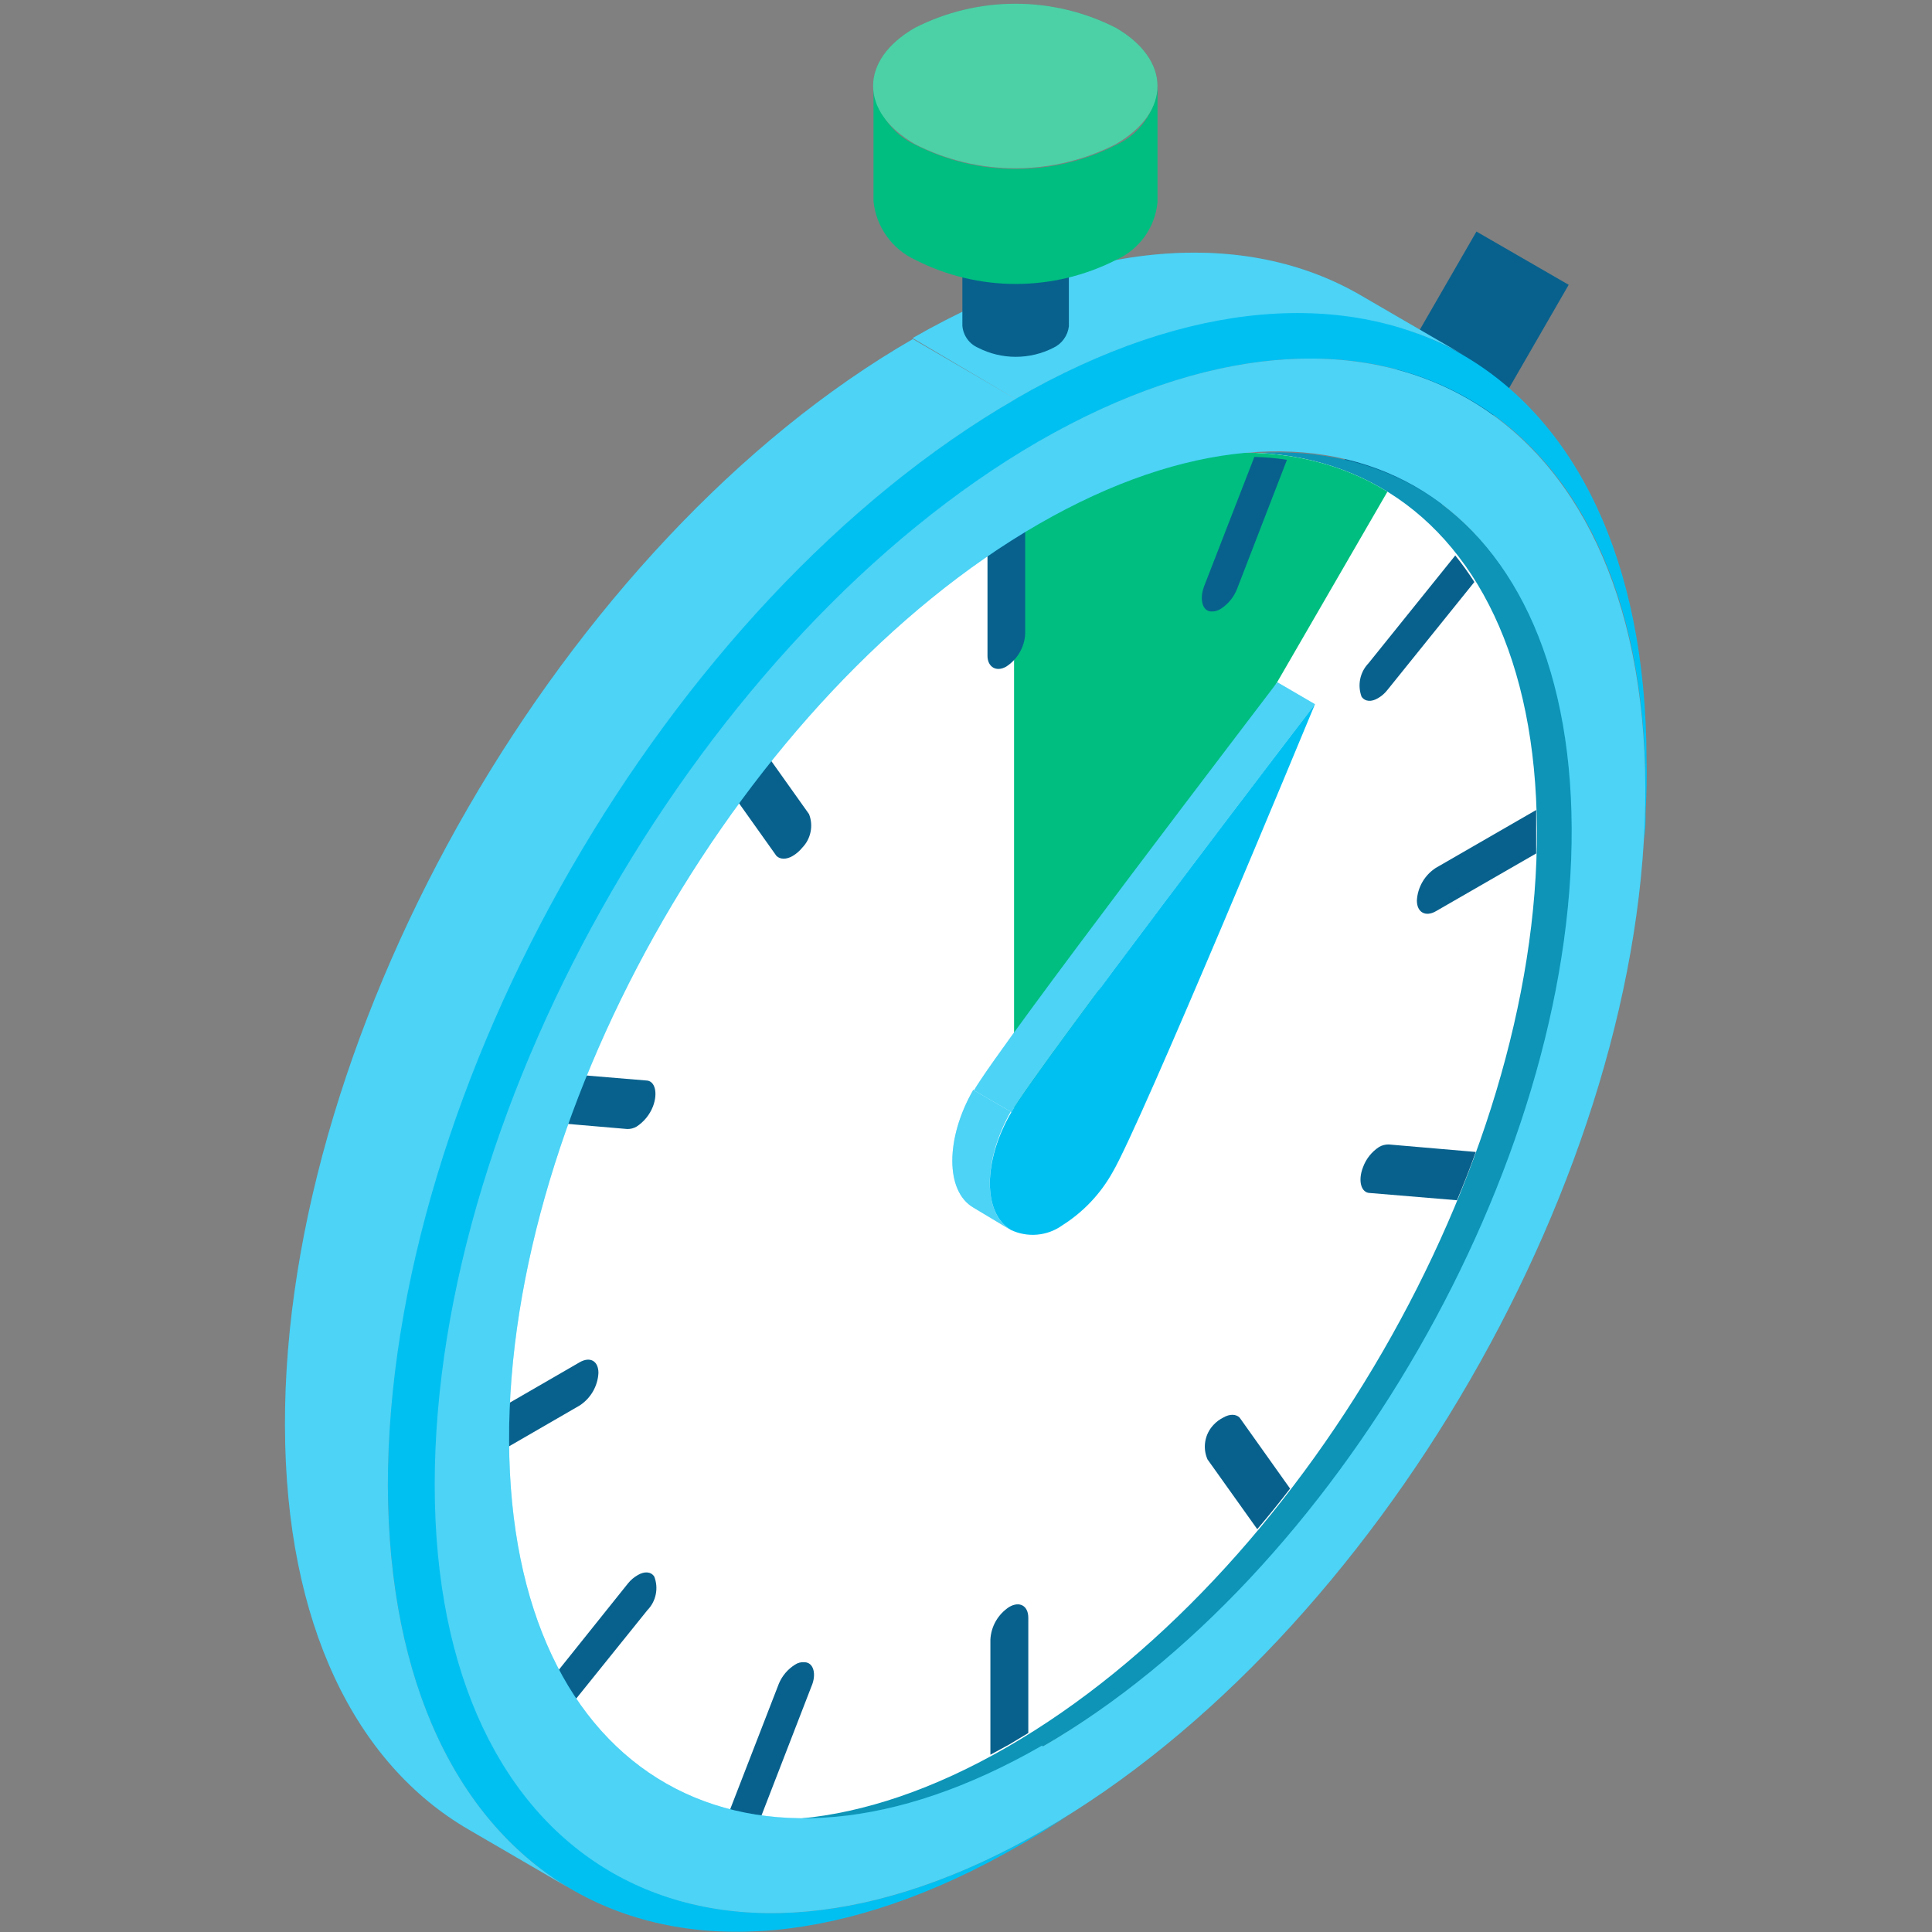
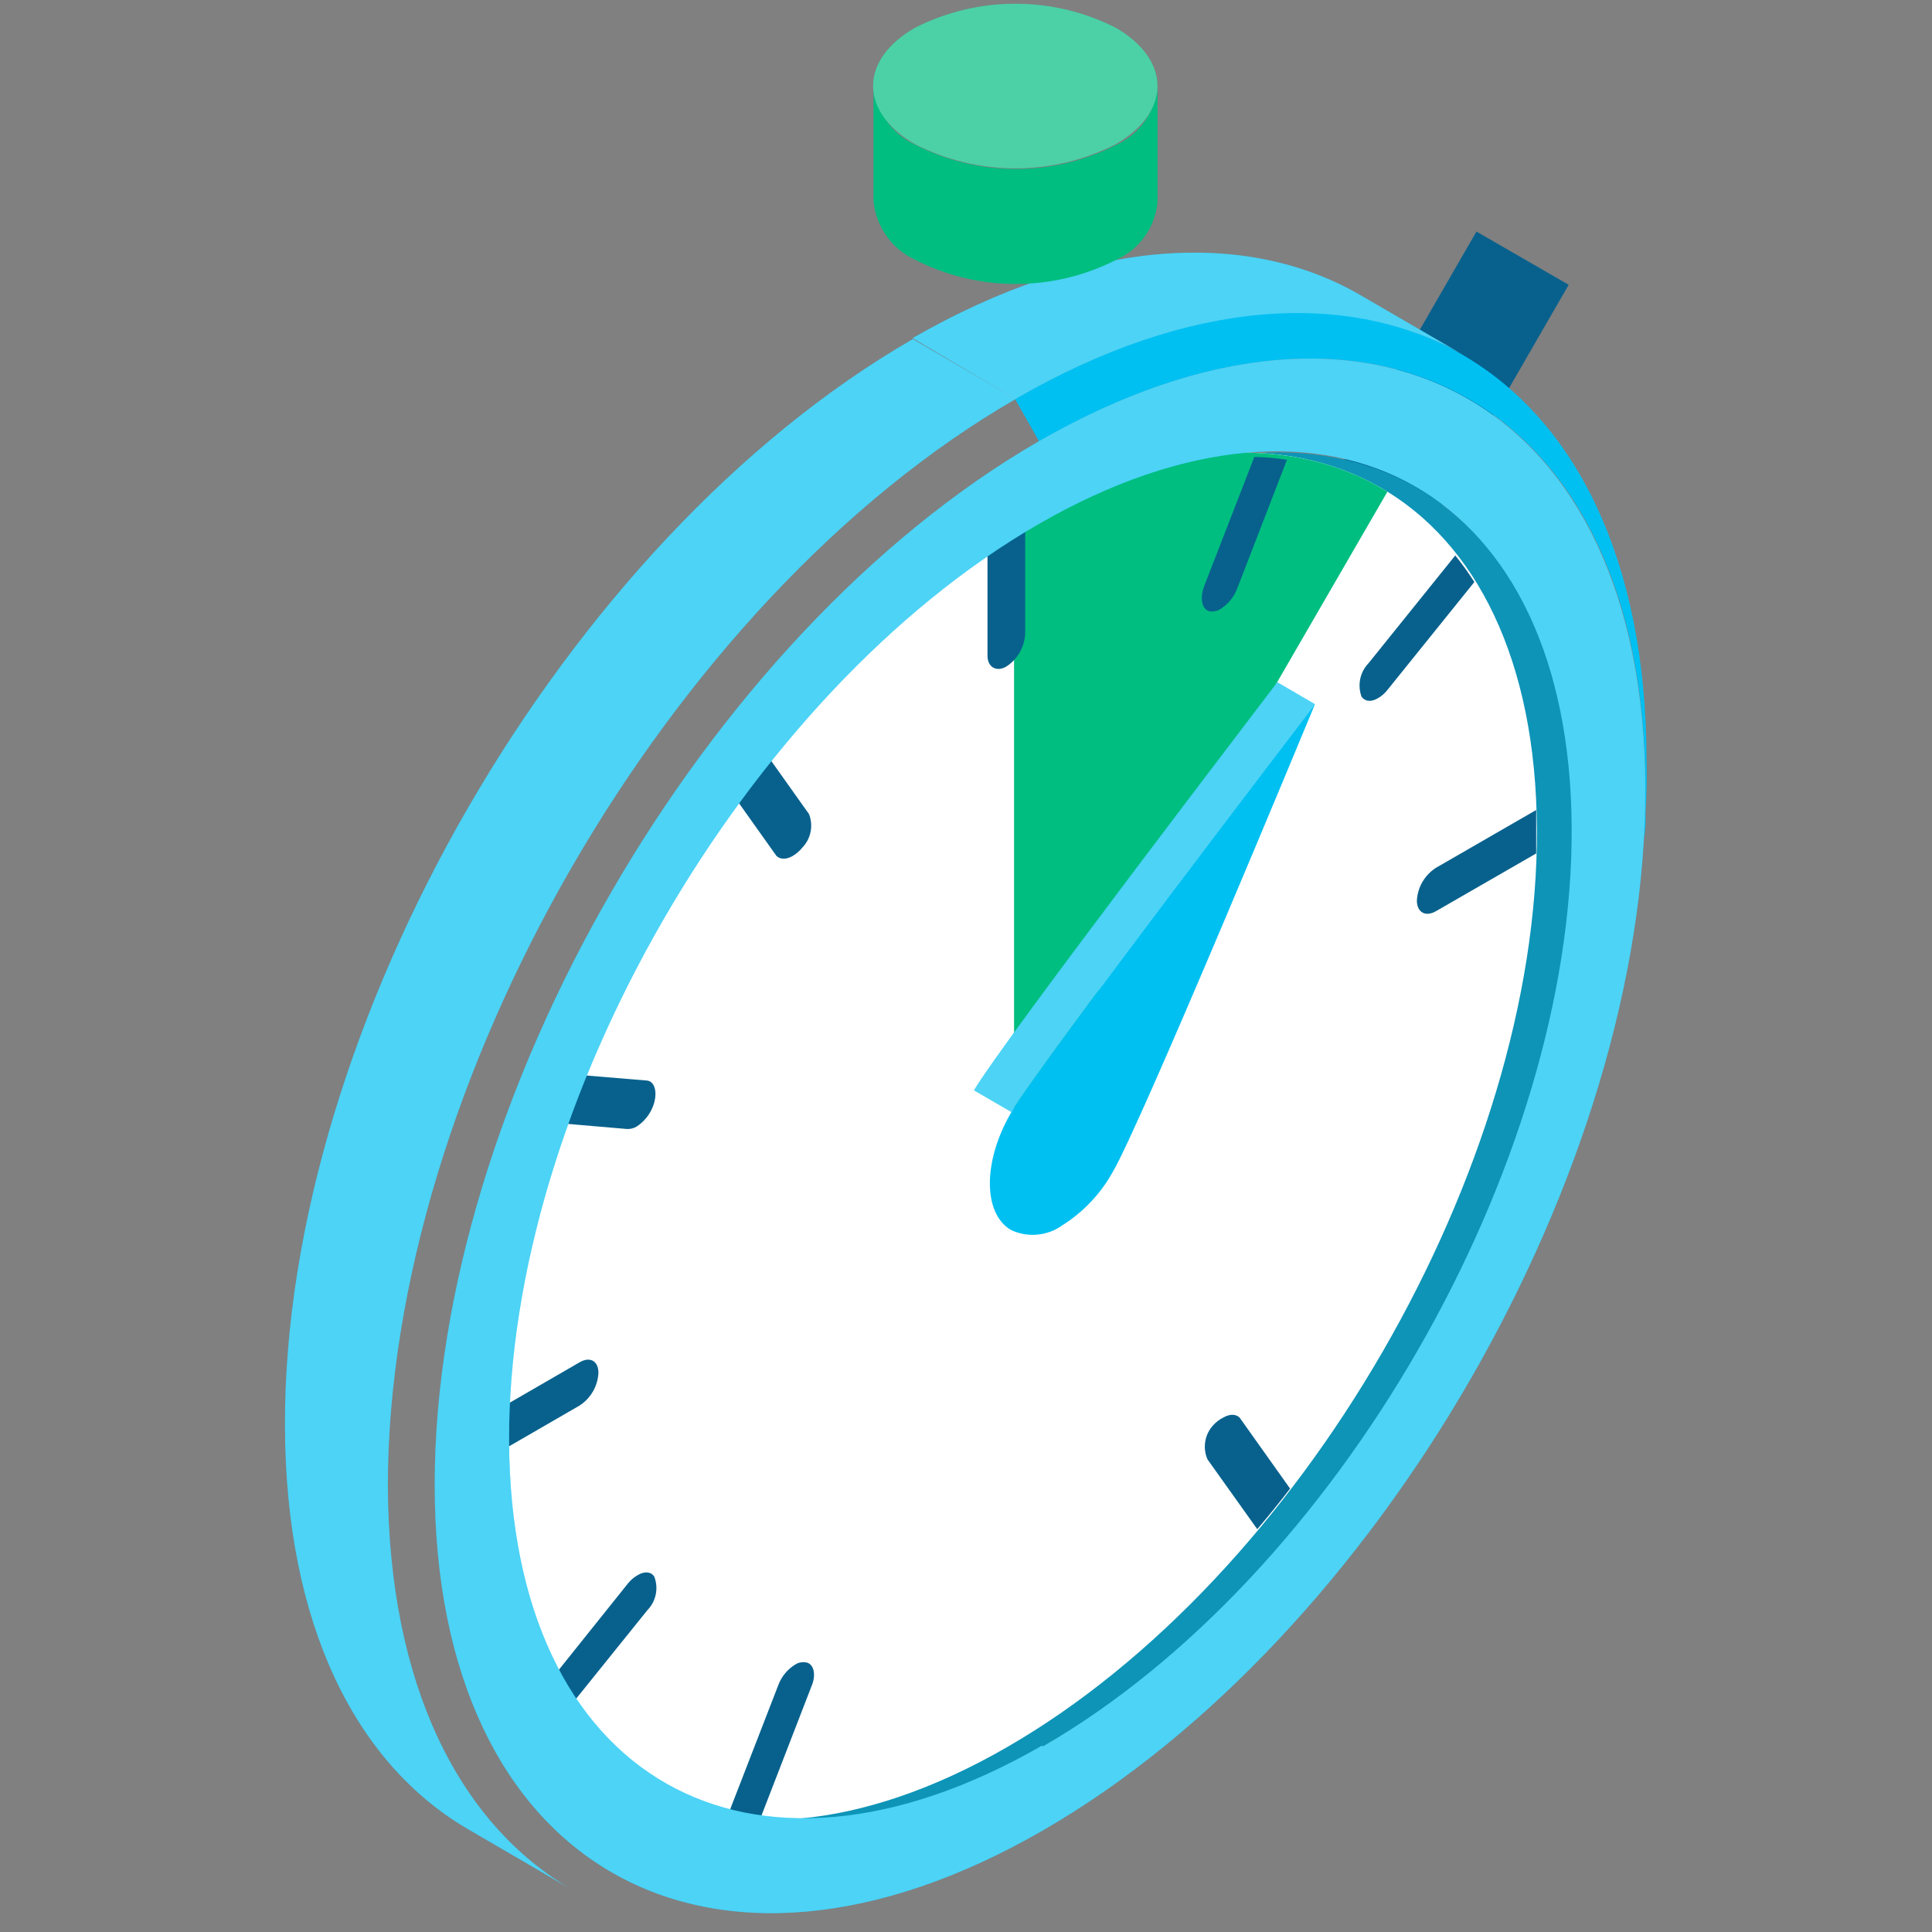
<svg xmlns="http://www.w3.org/2000/svg" width="80" height="80" viewBox="0 0 80 80" fill="none">
  <rect x="0" y="0" width="80" height="80" fill="#808080" stroke="none" />
  <g clip-path="url(#clip0_420_5414)">
    <path d="M61.137 9.588L52.02 25.386L55.839 27.591L64.956 11.793L61.137 9.588Z" fill="#08618D" />
    <path d="M43 21.76C30.85 28.76 21 45.76 21.07 59.76C21.14 73.76 31 79.33 43.18 72.32C55.36 65.31 65.18 48.32 65.11 34.32C65.04 20.32 55.19 14.75 43 21.76Z" fill="#00C0F2" />
    <path opacity="0.3" d="M43 21.76C30.85 28.76 21 45.76 21.07 59.76C21.14 73.76 31 79.33 43.18 72.32C55.36 65.31 65.18 48.32 65.11 34.32C65.04 20.32 55.19 14.75 43 21.76Z" fill="#2D2D2D" />
    <path d="M41.57 21.76C29.42 28.76 19.57 45.76 19.64 59.76C19.71 73.76 29.56 79.35 41.71 72.34C53.86 65.33 63.71 48.34 63.64 34.34C63.57 20.34 53.72 14.75 41.57 21.76Z" fill="white" />
    <path d="M57.45 20.36C53.53 17.94 48.06 18.16 41.99 21.53V47.07L57.45 20.36Z" fill="#00BE80" />
    <path d="M63.61 33.54C63.61 33.83 63.61 34.13 63.61 34.42V34.54C63.61 34.8 63.61 35.07 63.61 35.34L59.46 37.73C59.03 37.98 58.67 37.78 58.67 37.29C58.684 37.02 58.763 36.756 58.898 36.522C59.034 36.287 59.223 36.088 59.45 35.94L63.61 33.54Z" fill="#08618D" />
    <path d="M24 56.41C24.43 56.16 24.78 56.35 24.78 56.85C24.766 57.121 24.687 57.384 24.552 57.618C24.416 57.853 24.227 58.052 24 58.2L19.85 60.6C19.85 60.34 19.85 60.09 19.85 59.83V59.6C19.85 59.34 19.85 59.07 19.85 58.81L24 56.41Z" fill="#08618D" />
    <path d="M60.26 23C60.542 23.352 60.806 23.72 61.05 24.1L57.45 28.57C57.343 28.707 57.211 28.823 57.06 28.91C56.79 29.07 56.53 29.06 56.38 28.85C56.292 28.615 56.273 28.359 56.324 28.113C56.375 27.867 56.495 27.641 56.67 27.46L60.26 23Z" fill="#08618D" />
    <path d="M31.41 30.77L33.5 33.71C33.592 33.944 33.614 34.2 33.564 34.446C33.515 34.693 33.395 34.92 33.22 35.1C33.111 35.235 32.979 35.35 32.83 35.44C32.56 35.6 32.3 35.59 32.15 35.44L30.06 32.5C30.5 31.9 30.95 31.323 31.41 30.77Z" fill="#08618D" />
    <path d="M50.65 58.7C50.92 58.54 51.18 58.55 51.33 58.7L53.42 61.64C52.98 62.21 52.53 62.77 52.06 63.32L50 60.43C49.896 60.194 49.864 59.932 49.909 59.677C49.953 59.423 50.072 59.187 50.25 59C50.364 58.876 50.499 58.775 50.65 58.7Z" fill="#08618D" />
    <path d="M23.14 44.44L26.75 44.74C27.12 44.74 27.25 45.25 27.04 45.81C26.907 46.154 26.669 46.448 26.36 46.65C26.242 46.719 26.107 46.754 25.97 46.75L22.36 46.44C22.6 45.77 22.87 45.1 23.14 44.44Z" fill="#08618D" />
-     <path d="M57.11 47.49C57.232 47.421 57.37 47.386 57.51 47.39L61.11 47.7C60.87 48.37 60.61 49.04 60.33 49.7L56.73 49.4C56.36 49.4 56.22 48.89 56.44 48.33C56.566 47.985 56.801 47.69 57.11 47.49Z" fill="#08618D" />
    <path d="M51.94 18.92C52.392 18.93 52.843 18.97 53.29 19.04L51.23 24.37C51.099 24.716 50.861 25.01 50.55 25.21C50.435 25.287 50.298 25.326 50.16 25.32C49.79 25.32 49.65 24.81 49.87 24.25L51.94 18.92Z" fill="#08618D" />
    <path d="M41.67 21.91L42.45 21.48V26.25C42.436 26.52 42.357 26.784 42.222 27.018C42.086 27.253 41.897 27.452 41.67 27.6C41.24 27.85 40.89 27.6 40.89 27.16V22.38C41.15 22.22 41.4 22.06 41.67 21.91Z" fill="#08618D" />
-     <path d="M41.79 66.54C42.22 66.29 42.58 66.49 42.58 66.99V71.76L41.8 72.23L41.01 72.66V67.89C41.024 67.619 41.102 67.356 41.238 67.121C41.374 66.887 41.563 66.688 41.79 66.54Z" fill="#08618D" />
    <path d="M26.41 65.22C26.68 65.06 26.95 65.07 27.09 65.28C27.182 65.514 27.204 65.77 27.154 66.016C27.105 66.263 26.985 66.49 26.81 66.67L23.22 71.13C22.932 70.782 22.668 70.414 22.43 70.03L26 65.57C26.113 65.428 26.252 65.309 26.41 65.22Z" fill="#08618D" />
    <path d="M32.92 68.93C33.034 68.852 33.172 68.817 33.31 68.83C33.69 68.83 33.82 69.33 33.6 69.83L31.53 75.18C31.07 75.18 30.62 75.14 30.18 75.06L32.25 69.72C32.385 69.393 32.62 69.117 32.92 68.93Z" fill="#08618D" />
    <path d="M43 18.28C29.18 26.28 18 45.61 18 61.48C18 77.35 29.37 83.77 43.19 75.79C57.01 67.81 68.19 48.47 68.13 32.59C68.07 16.71 56.85 10.3 43 18.28ZM43.15 72.28C31 79.28 21.15 73.66 21.08 59.7C21.01 45.74 30.86 28.7 43.01 21.7C55.16 14.7 65.01 20.32 65.08 34.28C65.15 48.24 55.33 65.3 43.18 72.32L43.15 72.28Z" fill="#00C0F2" />
    <path d="M56.33 12.22L60.6 14.7C55.86 12 49.29 12.33 42.05 16.52L37.79 14C45 9.86 51.59 9.47 56.33 12.22Z" fill="#00C0F2" />
    <path d="M23.67 78.24L19.41 75.76C14.73 73.05 11.82 67.26 11.8 59.04C11.75 42.5 23.39 22.35 37.8 14.04L42.06 16.52C27.66 24.83 16.06 44.98 16.06 61.52C16.09 69.74 19 75.52 23.67 78.24Z" fill="#00C0F2" />
    <path d="M68.14 33.66C68.14 34.02 68.14 34.38 68.07 34.74C68.07 34.02 68.14 33.3 68.13 32.59C68.13 16.71 56.85 10.3 43.03 18.28L42.03 16.52C56.42 8.2 68.13 14.88 68.18 31.42C68.2 32.16 68.18 32.9 68.14 33.66Z" fill="#00C0F2" />
-     <path d="M44.78 74.82L43.87 75.41C43.33 75.76 42.77 76.1 42.22 76.41C27.82 84.73 16.11 78.06 16.06 61.51C16.01 44.96 27.65 24.82 42.06 16.51L43.06 18.27C29.24 26.27 18.06 45.6 18.06 61.47C18.06 77.34 29.37 83.77 43.19 75.79C43.73 75.49 44.26 75.16 44.78 74.82Z" fill="#00C0F2" />
    <path d="M41.88 46.05L40.33 45.15C41.5 43.15 52.33 29 52.89 28.25L54.45 29.16C53.88 29.9 43.06 44.05 41.88 46.05Z" fill="#00C0F2" />
-     <path d="M41.85 50.93L40.3 50C39.14 49.32 39.15 47.13 40.3 45.13L41.85 46.03C40.7 48.06 40.69 50.24 41.85 50.93Z" fill="#00C0F2" />
    <path opacity="0.3" d="M43 18.28C29.18 26.28 18 45.61 18 61.48C18 77.35 29.37 83.77 43.19 75.79C57.01 67.81 68.19 48.47 68.13 32.59C68.07 16.71 56.85 10.3 43 18.28ZM43.15 72.28C31 79.28 21.15 73.66 21.08 59.7C21.01 45.74 30.86 28.7 43.01 21.7C55.16 14.7 65.01 20.32 65.08 34.28C65.15 48.24 55.33 65.3 43.18 72.32L43.15 72.28Z" fill="white" />
    <path opacity="0.3" d="M56.33 12.22L60.6 14.7C55.86 12 49.29 12.33 42.05 16.52L37.79 14C45 9.86 51.59 9.47 56.33 12.22Z" fill="white" />
    <path opacity="0.3" d="M23.67 78.24L19.41 75.76C14.73 73.05 11.82 67.26 11.8 59.04C11.75 42.5 23.39 22.35 37.8 14.04L42.06 16.52C27.66 24.83 16.06 44.98 16.06 61.52C16.09 69.74 19 75.52 23.67 78.24Z" fill="white" />
    <path opacity="0.3" d="M41.88 46.05L40.33 45.15C41.5 43.15 52.33 29 52.89 28.25L54.45 29.16C53.88 29.9 43.06 44.05 41.88 46.05Z" fill="white" />
    <path opacity="0.3" d="M41.85 50.93L40.3 50C39.14 49.32 39.15 47.13 40.3 45.13L41.85 46.03C40.7 48.06 40.69 50.24 41.85 50.93Z" fill="white" />
    <path d="M41.88 46.05C43.06 44.05 53.88 29.9 54.45 29.16C54.09 30.03 47.25 46.54 46.07 48.54C45.573 49.431 44.862 50.184 44 50.73C43.694 50.952 43.334 51.088 42.957 51.123C42.581 51.158 42.202 51.092 41.86 50.93C40.69 50.24 40.7 48.06 41.88 46.05Z" fill="#00C0F2" />
-     <path d="M44.26 8.71V13.51C44.238 13.7 44.167 13.882 44.055 14.038C43.943 14.194 43.794 14.318 43.62 14.4C43.137 14.647 42.602 14.775 42.06 14.775C41.518 14.775 40.983 14.647 40.5 14.4C40.32 14.321 40.164 14.195 40.05 14.035C39.935 13.874 39.866 13.686 39.85 13.49V8.7C39.87 8.894 39.94 9.079 40.054 9.237C40.169 9.395 40.322 9.52 40.5 9.6C40.983 9.847 41.518 9.975 42.06 9.975C42.602 9.975 43.137 9.847 43.62 9.6C43.796 9.521 43.948 9.398 44.06 9.241C44.172 9.085 44.242 8.902 44.26 8.71Z" fill="#08618D" />
    <path d="M43.61 7.8C43.782 7.881 43.927 8.009 44.029 8.169C44.13 8.329 44.184 8.515 44.184 8.705C44.184 8.895 44.13 9.081 44.029 9.241C43.927 9.401 43.782 9.529 43.61 9.61C43.127 9.857 42.592 9.985 42.05 9.985C41.508 9.985 40.973 9.857 40.49 9.61C40.321 9.528 40.178 9.4 40.078 9.241C39.979 9.082 39.926 8.898 39.926 8.71C39.926 8.522 39.979 8.338 40.078 8.179C40.178 8.02 40.321 7.892 40.49 7.81C40.972 7.562 41.506 7.431 42.049 7.43C42.591 7.428 43.126 7.555 43.61 7.8Z" fill="#08618D" />
    <path d="M47.93 3.57V8.37C47.882 8.884 47.698 9.376 47.398 9.796C47.097 10.216 46.691 10.548 46.22 10.76C44.931 11.416 43.506 11.758 42.06 11.758C40.614 11.758 39.188 11.416 37.9 10.76C37.425 10.541 37.015 10.202 36.712 9.775C36.408 9.349 36.221 8.851 36.17 8.33V3.54C36.217 4.067 36.403 4.572 36.709 5.004C37.014 5.436 37.429 5.78 37.91 6C39.197 6.656 40.621 6.998 42.065 6.998C43.509 6.998 44.933 6.656 46.22 6C46.696 5.784 47.105 5.445 47.406 5.018C47.706 4.591 47.887 4.091 47.93 3.57Z" fill="#00BE80" />
    <path d="M46.2 1.15C48.5 2.48 48.51 4.64 46.2 5.97C44.913 6.626 43.489 6.968 42.045 6.968C40.601 6.968 39.177 6.626 37.89 5.97C35.58 4.64 35.57 2.48 37.89 1.15C39.177 0.496 40.601 0.155 42.045 0.155C43.489 0.155 44.913 0.496 46.2 1.15Z" fill="#00BE80" />
    <path opacity="0.3" d="M46.2 1.15C48.5 2.48 48.51 4.64 46.2 5.97C44.913 6.626 43.489 6.968 42.045 6.968C40.601 6.968 39.177 6.626 37.89 5.97C35.58 4.64 35.57 2.48 37.89 1.15C39.177 0.496 40.601 0.155 42.045 0.155C43.489 0.155 44.913 0.496 46.2 1.15Z" fill="white" />
  </g>
  <defs>
    <clipPath id="clip0_420_5414">
      <rect width="80" height="80" fill="white" />
    </clipPath>
  </defs>
</svg>